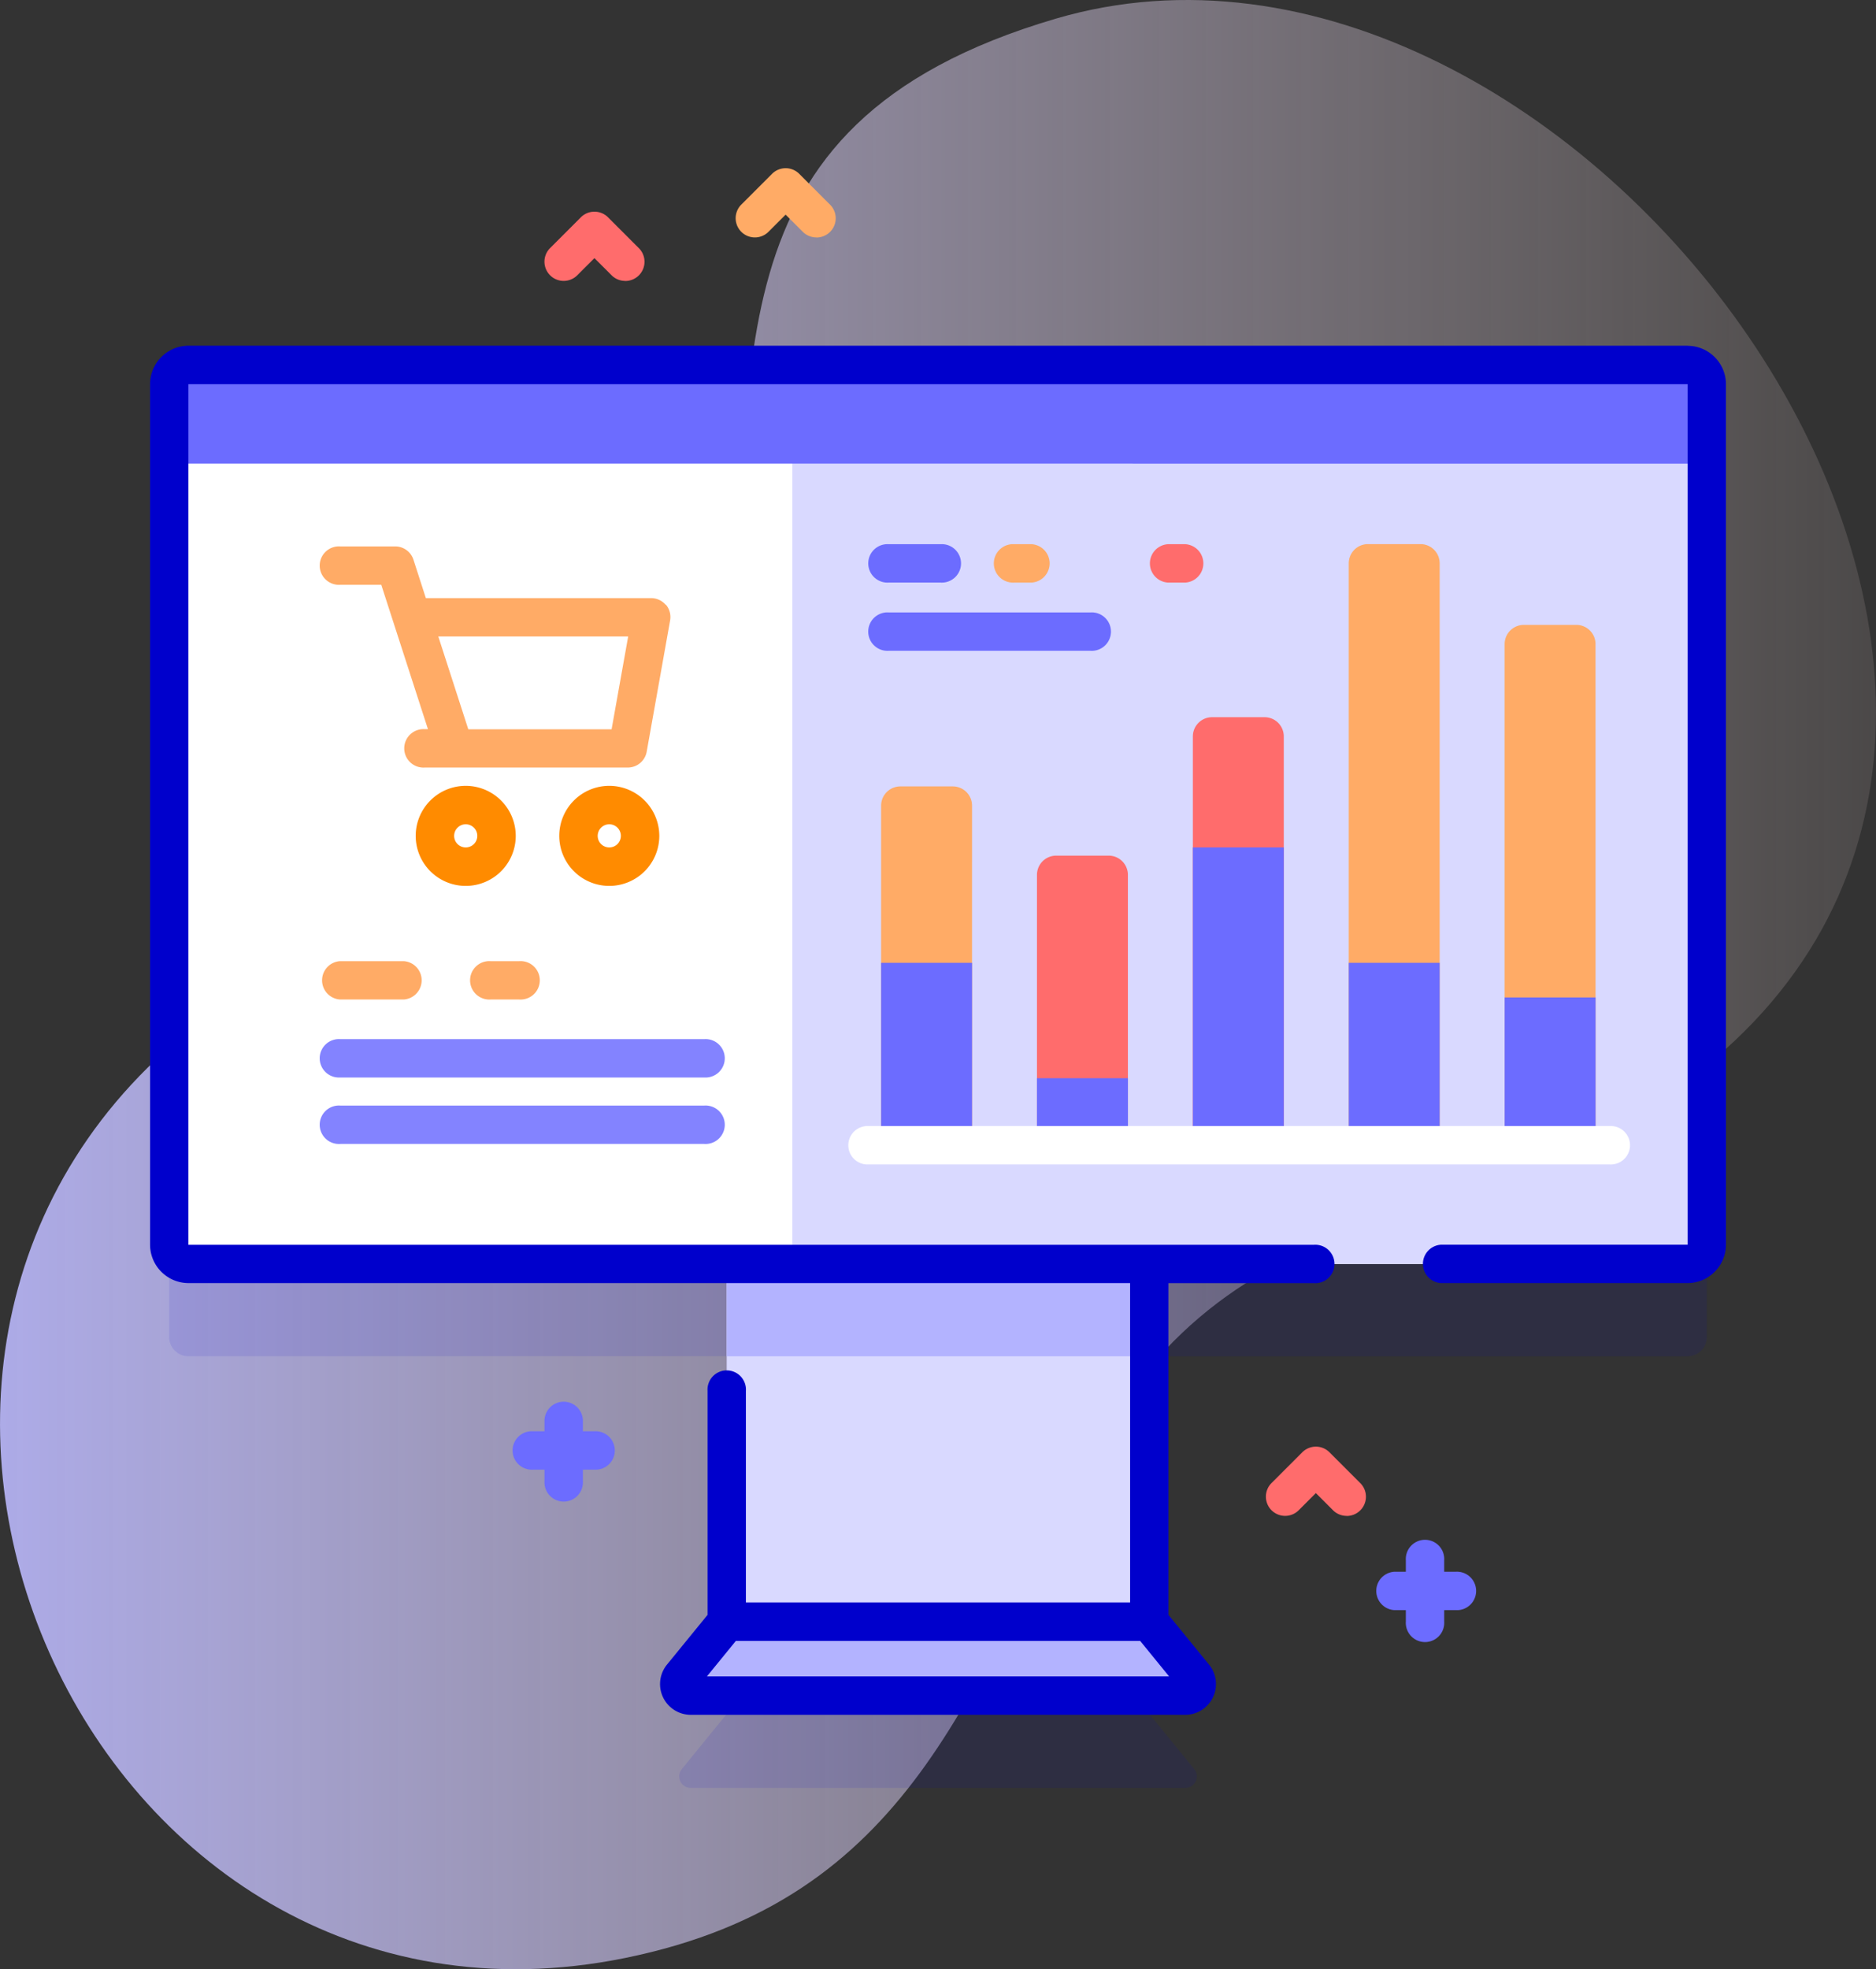
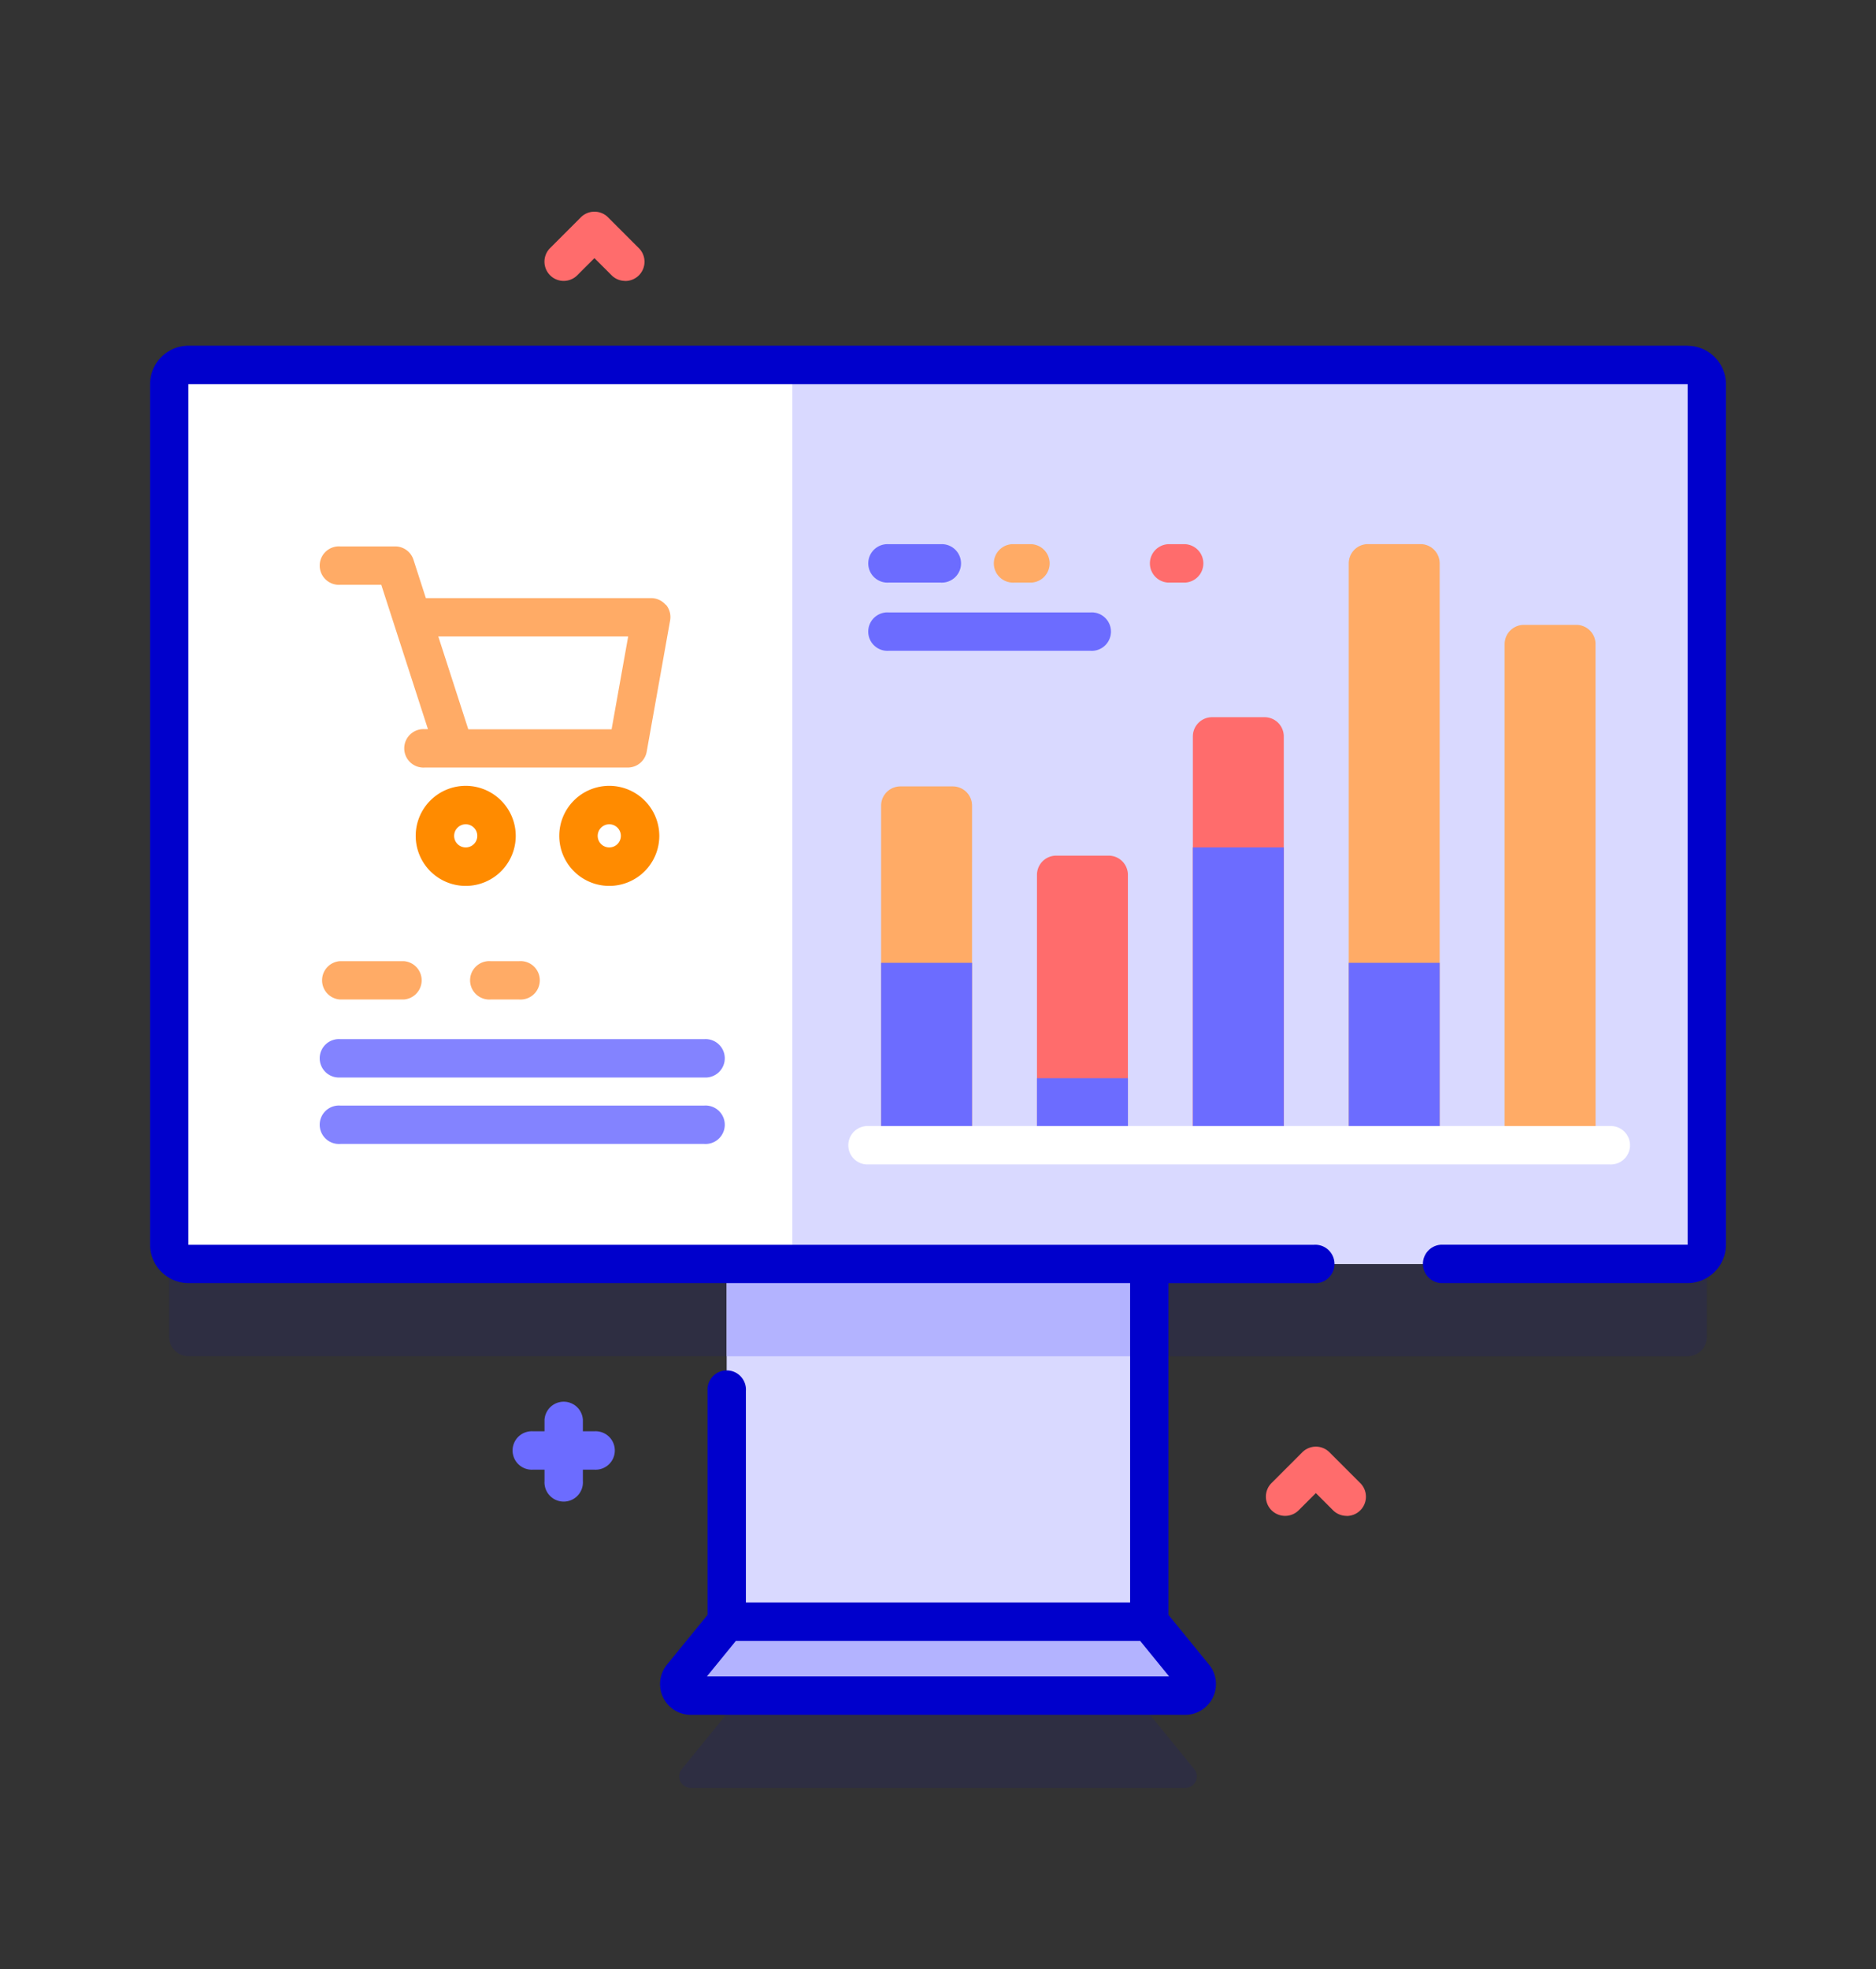
<svg xmlns="http://www.w3.org/2000/svg" width="102.689" height="107.754" viewBox="0 0 102.689 107.754">
  <rect x="0" y="0" width="102.689" height="107.754" fill="#333333" stroke="none" />
  <defs>
    <linearGradient id="linear-gradient" y1="0.5" x2="1" y2="0.5" gradientUnits="objectBoundingBox">
      <stop offset="0.006" stop-color="#b3b3ff" />
      <stop offset="0.992" stop-color="#ffe8dc" stop-opacity="0" />
    </linearGradient>
  </defs>
  <g id="_024-diagram-2" data-name="024-diagram-2" transform="translate(0 0)">
    <g id="Groupe_295" data-name="Groupe 295" transform="translate(0 0)">
-       <path id="Tracé_736" data-name="Tracé 736" d="M69.817,1.024c-19.857,5.839-15.874,19.7-18.1,35.049C48.95,55.236,36.97,45.411,23.206,55.759-.587,73.648,16.7,113.138,46.244,107.14c15.69-3.184,18.9-14.752,25.3-27.112C79.818,64.04,93.545,68.4,105.858,57.961,130.83,36.792,97.987-7.259,69.817,1.024Z" transform="translate(-12.034 0)" fill="url(#linear-gradient)" />
-     </g>
+       </g>
    <g id="Groupe_331" data-name="Groupe 331" transform="translate(8.209 9.204)">
      <g id="Groupe_302" data-name="Groupe 302" transform="translate(0 9.713)">
        <g id="Groupe_300" data-name="Groupe 300">
          <path id="Tracé_737" data-name="Tracé 737" d="M139.153,118.888H57.091a1.052,1.052,0,0,0-1.052,1.052v47.087a1.052,1.052,0,0,0,1.052,1.052H86.556v19.579h0L84.1,190.67a.631.631,0,0,0,.489,1.03h27.069a.631.631,0,0,0,.489-1.03l-2.456-3.011h0V168.08h29.464a1.052,1.052,0,0,0,1.052-1.052V119.94A1.052,1.052,0,0,0,139.153,118.888Z" transform="translate(-54.987 -112.785)" fill="#00c" opacity="0.1" />
          <g id="Groupe_299" data-name="Groupe 299">
            <g id="Groupe_298" data-name="Groupe 298">
              <g id="Groupe_297" data-name="Groupe 297" transform="translate(28.968 47.715)">
                <g id="Groupe_296" data-name="Groupe 296" transform="translate(2.6)">
                  <path id="Tracé_738" data-name="Tracé 738" d="M201.04,316.607h23.134v22.109H201.04Z" transform="translate(-201.04 -316.607)" fill="#d9d9ff" />
                  <path id="Tracé_739" data-name="Tracé 739" d="M201.04,316.607h23.134v7.581H201.04Z" transform="translate(-201.04 -316.607)" fill="#b3b3ff" />
                </g>
                <path id="Tracé_740" data-name="Tracé 740" d="M216.876,424.664l-2.456-3.011H191.285l-2.456,3.011a.631.631,0,0,0,.489,1.03h27.069A.631.631,0,0,0,216.876,424.664Z" transform="translate(-188.685 -399.545)" fill="#b3b3ff" />
              </g>
              <path id="Tracé_741" data-name="Tracé 741" d="M139.153,144.08H57.091a1.052,1.052,0,0,1-1.052-1.052V95.94a1.052,1.052,0,0,1,1.052-1.052h82.062a1.052,1.052,0,0,1,1.052,1.052v47.087A1.052,1.052,0,0,1,139.153,144.08Z" transform="translate(-54.987 -93.836)" fill="#fff" />
              <path id="Tracé_742" data-name="Tracé 742" d="M267.107,94.888H218.1V144.08h49.007a1.052,1.052,0,0,0,1.052-1.052V95.94A1.052,1.052,0,0,0,267.107,94.888Z" transform="translate(-182.941 -93.836)" fill="#d9d9ff" />
-               <path id="Tracé_743" data-name="Tracé 743" d="M140.206,100.289V95.94a1.052,1.052,0,0,0-1.052-1.052H57.091a1.052,1.052,0,0,0-1.052,1.052v4.348Z" transform="translate(-54.987 -93.836)" fill="#6c6cff" />
              <path id="Tracé_744" data-name="Tracé 744" d="M135.206,89.888H53.145a2.107,2.107,0,0,0-2.1,2.1V139.08a2.107,2.107,0,0,0,2.1,2.1H104.69v17.473H83.661V147.074a1.052,1.052,0,1,0-2.1,0v12.261l-2.22,2.721a1.683,1.683,0,0,0,1.3,2.748H107.71a1.683,1.683,0,0,0,1.3-2.748l-2.22-2.721V141.184h7.972a1.052,1.052,0,1,0,0-2.1H53.145V91.993h82.062V139.08h-13.5a1.052,1.052,0,0,0,0,2.1h13.5a2.107,2.107,0,0,0,2.1-2.1V91.993a2.107,2.107,0,0,0-2.1-2.1ZM81.528,162.7l1.58-1.937h22.136l1.58,1.937Z" transform="translate(-51.04 -89.888)" fill="#00c" />
            </g>
          </g>
        </g>
-         <path id="Tracé_745" data-name="Tracé 745" d="M374.077,402.34h-.631v-.631a1.052,1.052,0,1,0-2.1,0v.631h-.631a1.052,1.052,0,0,0,0,2.1h.631v.631a1.052,1.052,0,1,0,2.1,0v-.631h.631a1.052,1.052,0,1,0,0-2.1Z" transform="translate(-302.602 -335.253)" fill="#6c6cff" />
        <g id="Groupe_301" data-name="Groupe 301" transform="translate(61.084 60.242)">
          <path id="Tracé_746" data-name="Tracé 746" d="M345.7,379.92a1.049,1.049,0,0,1-.744-.308l-.939-.939-.939.939a1.052,1.052,0,0,1-1.488-1.488l1.684-1.684a1.052,1.052,0,0,1,1.488,0l1.684,1.684a1.052,1.052,0,0,1-.744,1.8Z" transform="translate(-341.282 -376.132)" fill="#ff6c6c" />
        </g>
      </g>
      <g id="Groupe_309" data-name="Groupe 309" transform="translate(9.356 20.698)">
        <g id="Groupe_304" data-name="Groupe 304">
          <path id="Tracé_747" data-name="Tracé 747" d="M114.378,145.283a1.052,1.052,0,0,0-.807-.377h-12.33l-.678-2.1a1.053,1.053,0,0,0-1-.729H96.547a1.052,1.052,0,1,0,0,2.1H98.8l2.555,7.9h-.181a1.052,1.052,0,1,0,0,2.1h11.119a1.052,1.052,0,0,0,1.036-.867l1.282-7.182a1.053,1.053,0,0,0-.229-.861Zm-2.97,6.8h-7.845l-1.641-5.077h10.393Z" transform="translate(-95.495 -142.08)" fill="#ffab66" />
          <g id="Groupe_303" data-name="Groupe 303" transform="translate(5.19 13.098)">
            <path id="Tracé_748" data-name="Tracé 748" d="M122.893,204.318a2.738,2.738,0,1,0,2.738,2.738A2.742,2.742,0,0,0,122.893,204.318Zm0,3.372a.634.634,0,1,1,.634-.634A.635.635,0,0,1,122.893,207.69Z" transform="translate(-120.155 -204.318)" fill="#ff8b00" />
            <path id="Tracé_749" data-name="Tracé 749" d="M160.229,204.318a2.738,2.738,0,1,0,2.738,2.738A2.742,2.742,0,0,0,160.229,204.318Zm0,3.372a.634.634,0,1,1,.634-.634A.635.635,0,0,1,160.229,207.69Z" transform="translate(-149.633 -204.318)" fill="#ff8b00" />
          </g>
        </g>
        <g id="Groupe_308" data-name="Groupe 308" transform="translate(0 22.685)">
          <g id="Groupe_305" data-name="Groupe 305">
            <path id="Tracé_750" data-name="Tracé 750" d="M96.547,251.976h3.477a1.052,1.052,0,0,0,0-2.1H96.547a1.052,1.052,0,0,0,0,2.1Z" transform="translate(-95.495 -249.871)" fill="#ffab66" />
          </g>
          <g id="Groupe_306" data-name="Groupe 306" transform="translate(8.231)">
            <path id="Tracé_751" data-name="Tracé 751" d="M135.657,251.976h1.583a1.052,1.052,0,1,0,0-2.1h-1.583a1.052,1.052,0,1,0,0,2.1Z" transform="translate(-134.605 -249.871)" fill="#ffab66" />
          </g>
          <g id="Groupe_307" data-name="Groupe 307" transform="translate(0 4.267)">
            <path id="Tracé_752" data-name="Tracé 752" d="M96.547,272.252h19.939a1.052,1.052,0,1,0,0-2.1H96.547a1.052,1.052,0,1,0,0,2.1Z" transform="translate(-95.495 -270.147)" fill="#8383ff" />
          </g>
          <path id="Tracé_753" data-name="Tracé 753" d="M96.547,289.528h19.939a1.052,1.052,0,1,0,0-2.1H96.547a1.052,1.052,0,1,0,0,2.1" transform="translate(-95.495 -279.52)" fill="#8383ff" />
        </g>
      </g>
      <g id="Groupe_328" data-name="Groupe 328" transform="translate(38.161 20.569)">
        <g id="Groupe_317" data-name="Groupe 317" transform="translate(1.859)">
          <g id="Groupe_313" data-name="Groupe 313" transform="translate(0 9.471)">
            <g id="Groupe_310" data-name="Groupe 310" transform="translate(0 3.788)">
              <path id="Tracé_754" data-name="Tracé 754" d="M246.176,224.1H241.2V205.52a1.052,1.052,0,0,1,1.052-1.052h2.873a1.052,1.052,0,0,1,1.052,1.052Z" transform="translate(-241.198 -204.468)" fill="#ffab66" />
              <path id="Tracé_755" data-name="Tracé 755" d="M241.2,250.331h4.978v9.98H241.2Z" transform="translate(-241.198 -240.679)" fill="#6c6cff" />
            </g>
            <g id="Groupe_311" data-name="Groupe 311" transform="translate(8.533 7.576)">
              <path id="Tracé_756" data-name="Tracé 756" d="M286.72,238.312h-4.978V223.52a1.052,1.052,0,0,1,1.052-1.052h2.873a1.052,1.052,0,0,1,1.052,1.052Z" transform="translate(-281.742 -222.468)" fill="#ff6c6c" />
              <path id="Tracé_757" data-name="Tracé 757" d="M281.742,280.331h4.978V284h-4.978Z" transform="translate(-281.742 -268.153)" fill="#6c6cff" />
            </g>
            <g id="Groupe_312" data-name="Groupe 312" transform="translate(17.066)">
              <path id="Tracé_758" data-name="Tracé 758" d="M327.265,209.888h-4.978V187.52a1.052,1.052,0,0,1,1.052-1.052h2.873a1.052,1.052,0,0,1,1.052,1.052Z" transform="translate(-322.287 -186.468)" fill="#ff6c6c" />
              <path id="Tracé_759" data-name="Tracé 759" d="M322.287,220.331h4.978v16.294h-4.978Z" transform="translate(-322.287 -213.204)" fill="#6c6cff" />
            </g>
          </g>
          <g id="Groupe_316" data-name="Groupe 316" transform="translate(25.599)">
            <g id="Groupe_314" data-name="Groupe 314">
              <path id="Tracé_760" data-name="Tracé 760" d="M367.809,174.359h-4.978V142.52a1.052,1.052,0,0,1,1.052-1.052h2.873a1.052,1.052,0,0,1,1.052,1.052Z" transform="translate(-362.831 -141.468)" fill="#ffab66" />
              <path id="Tracé_761" data-name="Tracé 761" d="M362.831,250.331h4.978v9.98h-4.978Z" transform="translate(-362.831 -227.42)" fill="#6c6cff" />
            </g>
            <g id="Groupe_315" data-name="Groupe 315" transform="translate(8.533 4.42)">
              <path id="Tracé_762" data-name="Tracé 762" d="M408.354,190.939h-4.978V163.52a1.052,1.052,0,0,1,1.052-1.052H407.3a1.052,1.052,0,0,1,1.052,1.052Z" transform="translate(-403.376 -162.468)" fill="#ffab66" />
-               <path id="Tracé_763" data-name="Tracé 763" d="M403.376,259.331h4.978v8.086h-4.978Z" transform="translate(-403.376 -238.945)" fill="#6c6cff" />
            </g>
          </g>
        </g>
        <g id="Groupe_326" data-name="Groupe 326" transform="translate(1.22)">
          <g id="Groupe_319" data-name="Groupe 319">
            <g id="Groupe_318" data-name="Groupe 318">
              <path id="Tracé_764" data-name="Tracé 764" d="M242.059,143.573h-2.845a1.052,1.052,0,1,1,0-2.1h2.845a1.052,1.052,0,1,1,0,2.1Z" transform="translate(-238.161 -141.468)" fill="#6c6cff" />
            </g>
          </g>
          <g id="Groupe_321" data-name="Groupe 321" transform="translate(0 3.733)">
            <g id="Groupe_320" data-name="Groupe 320">
              <path id="Tracé_765" data-name="Tracé 765" d="M250.267,161.312H239.213a1.052,1.052,0,1,1,0-2.1h11.053a1.052,1.052,0,1,1,0,2.1Z" transform="translate(-238.161 -159.207)" fill="#6c6cff" />
            </g>
          </g>
          <g id="Groupe_323" data-name="Groupe 323" transform="translate(6.874)">
            <g id="Groupe_322" data-name="Groupe 322">
              <path id="Tracé_766" data-name="Tracé 766" d="M272.826,143.573h-.951a1.052,1.052,0,1,1,0-2.1h.951a1.052,1.052,0,0,1,0,2.1Z" transform="translate(-270.822 -141.468)" fill="#ffab66" />
            </g>
          </g>
          <g id="Groupe_325" data-name="Groupe 325" transform="translate(15.288)">
            <g id="Groupe_324" data-name="Groupe 324">
              <path id="Tracé_767" data-name="Tracé 767" d="M312.807,143.573h-.951a1.052,1.052,0,0,1,0-2.1h.951a1.052,1.052,0,0,1,0,2.1Z" transform="translate(-310.803 -141.468)" fill="#ff6c6c" />
            </g>
          </g>
        </g>
        <g id="Groupe_327" data-name="Groupe 327" transform="translate(0 31.839)">
          <path id="Tracé_768" data-name="Tracé 768" d="M274.1,294.856H233.415a1.052,1.052,0,0,1,0-2.1H274.1a1.052,1.052,0,1,1,0,2.1Z" transform="translate(-232.363 -292.751)" fill="#fff" />
        </g>
      </g>
      <path id="Tracé_769" data-name="Tracé 769" d="M150.056,365.816h-.631v-.631a1.052,1.052,0,0,0-2.1,0v.631h-.631a1.052,1.052,0,1,0,0,2.1h.631v.631a1.052,1.052,0,1,0,2.1,0v-.631h.631a1.052,1.052,0,1,0,0-2.1Z" transform="translate(-125.728 -296.702)" fill="#6c6cff" />
      <g id="Groupe_329" data-name="Groupe 329" transform="translate(32.058)">
-         <path id="Tracé_770" data-name="Tracé 770" d="M207.783,47.522a1.049,1.049,0,0,1-.744-.308l-.939-.939-.939.939a1.052,1.052,0,1,1-1.488-1.488l1.684-1.684a1.052,1.052,0,0,1,1.488,0l1.684,1.684a1.052,1.052,0,0,1-.744,1.8Z" transform="translate(-203.363 -43.734)" fill="#ffab66" />
-       </g>
+         </g>
      <g id="Groupe_330" data-name="Groupe 330" transform="translate(21.592 2.379)">
        <path id="Tracé_771" data-name="Tracé 771" d="M158.056,58.828a1.049,1.049,0,0,1-.744-.308l-.939-.939-.939.939a1.052,1.052,0,0,1-1.488-1.488l1.684-1.684a1.052,1.052,0,0,1,1.488,0l1.684,1.684a1.052,1.052,0,0,1-.744,1.8Z" transform="translate(-153.636 -55.04)" fill="#ff6c6c" />
      </g>
    </g>
  </g>
</svg>